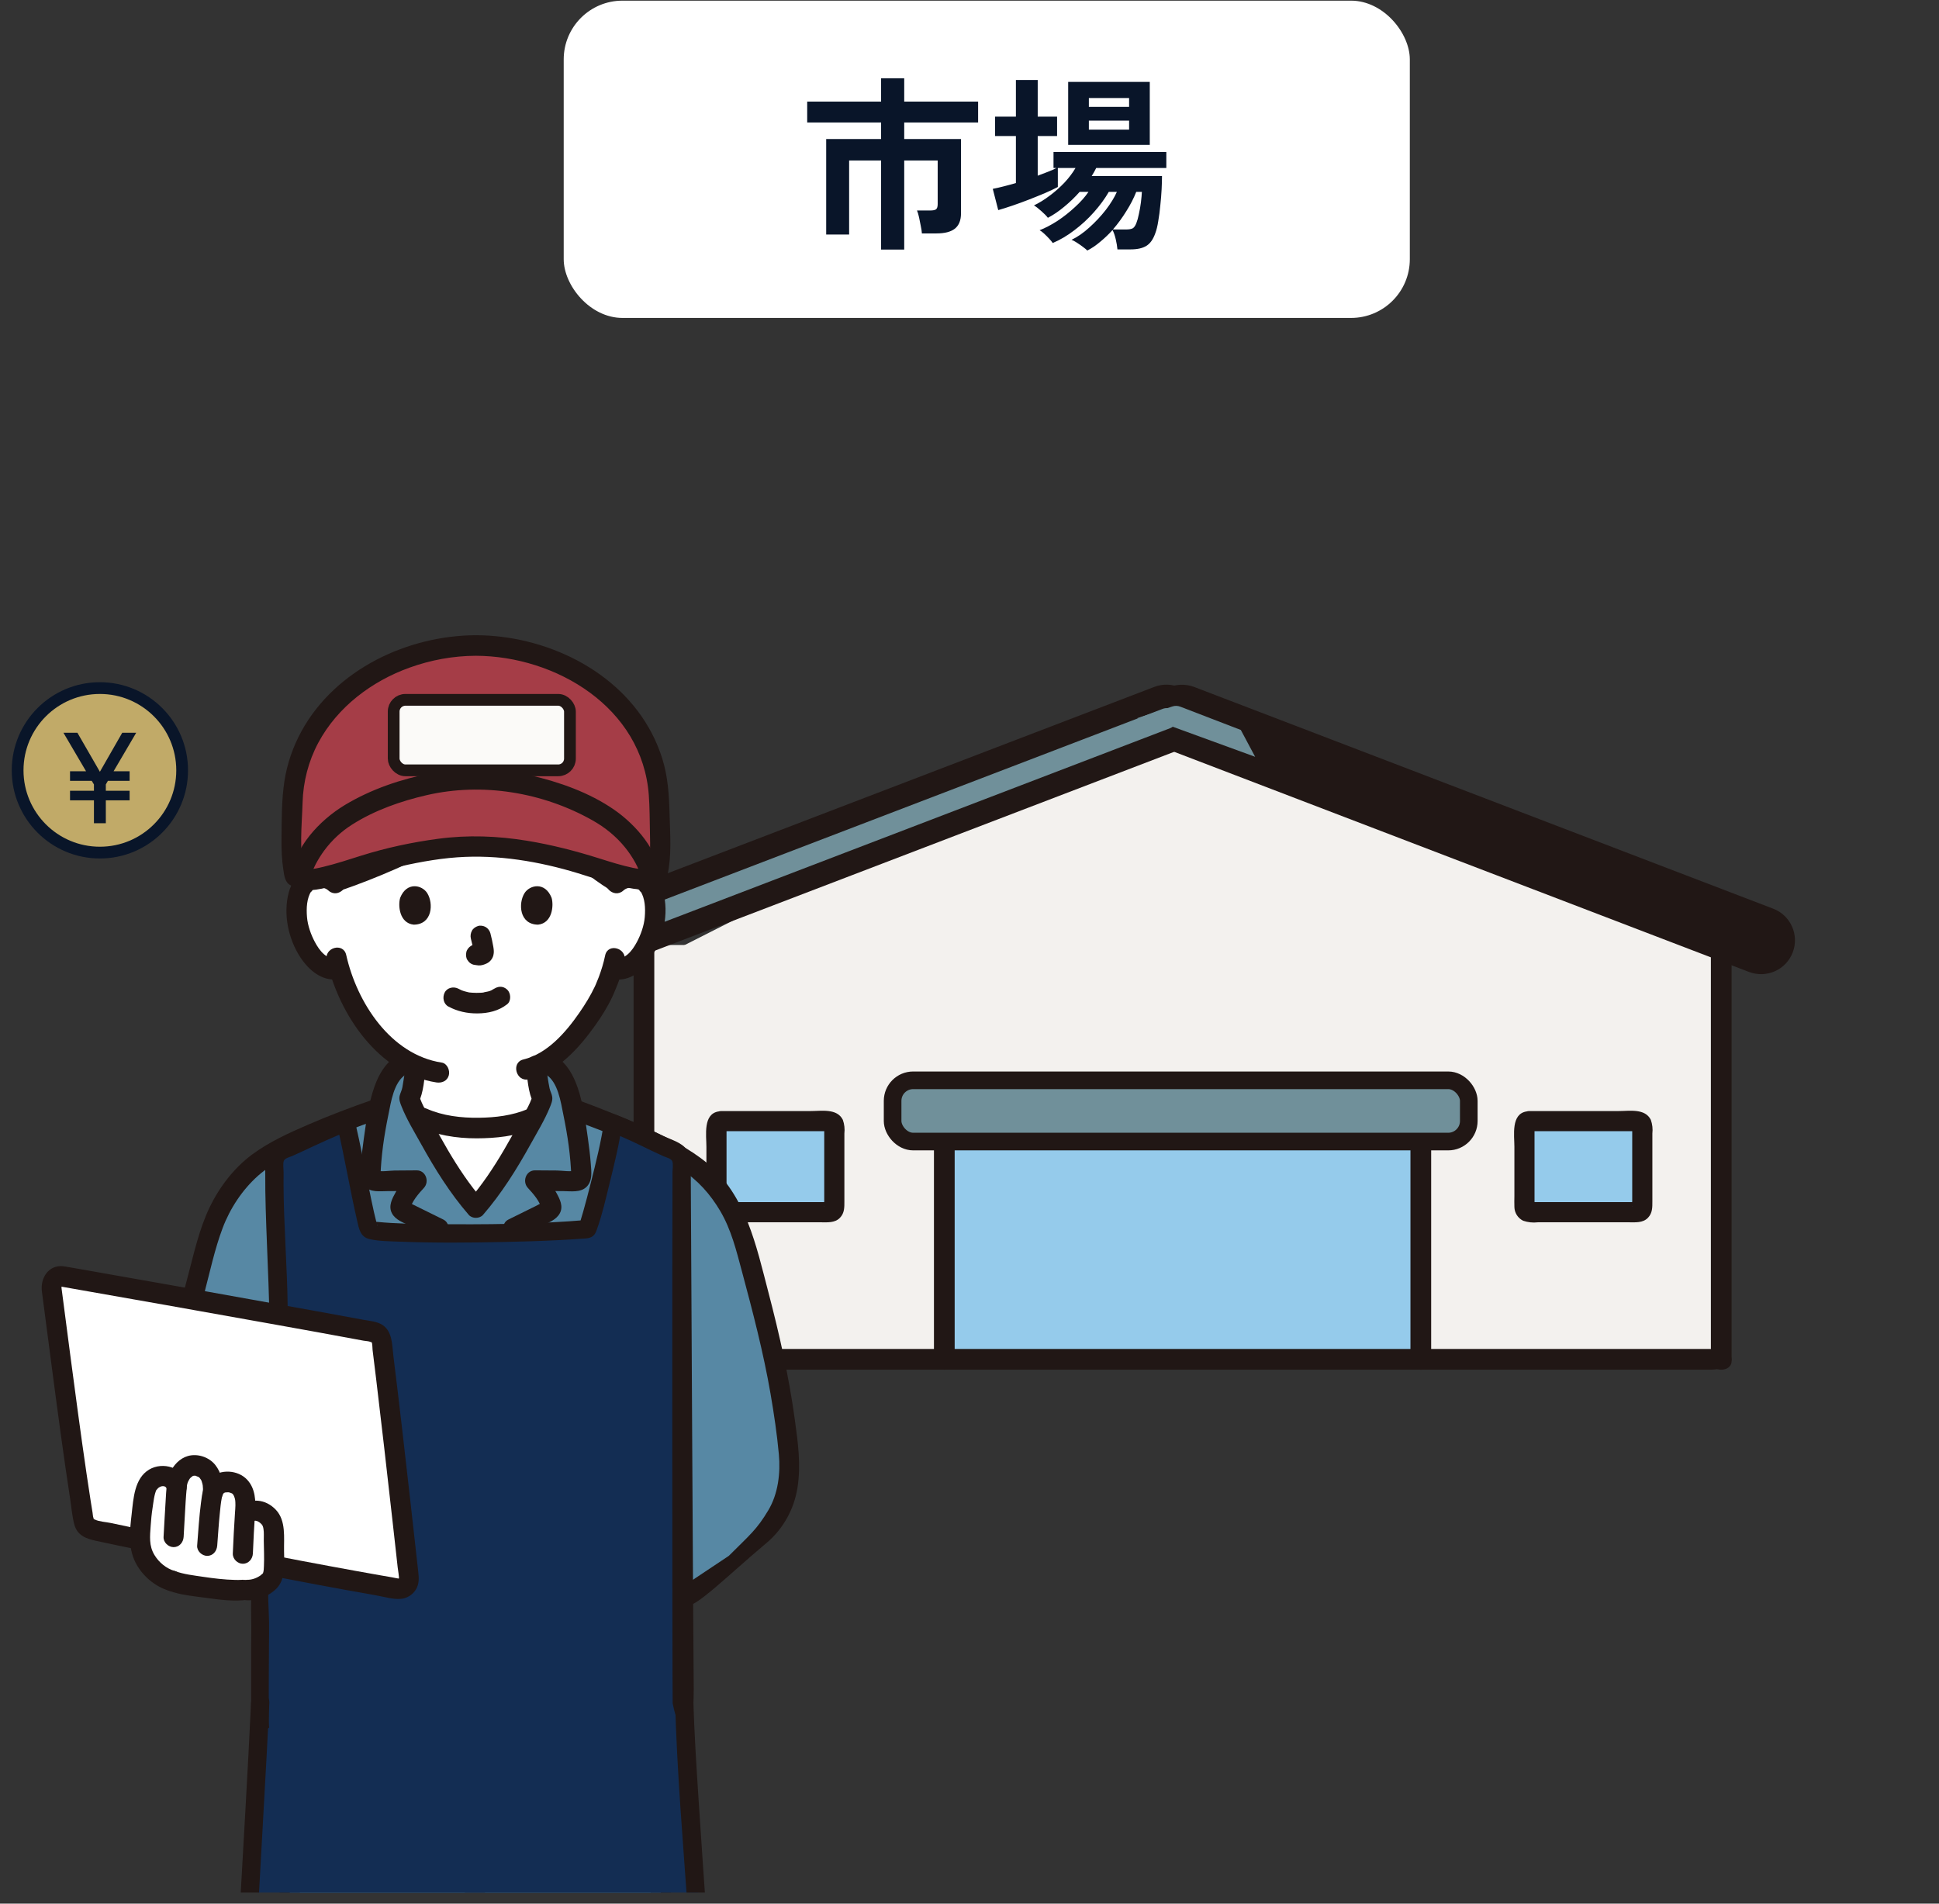
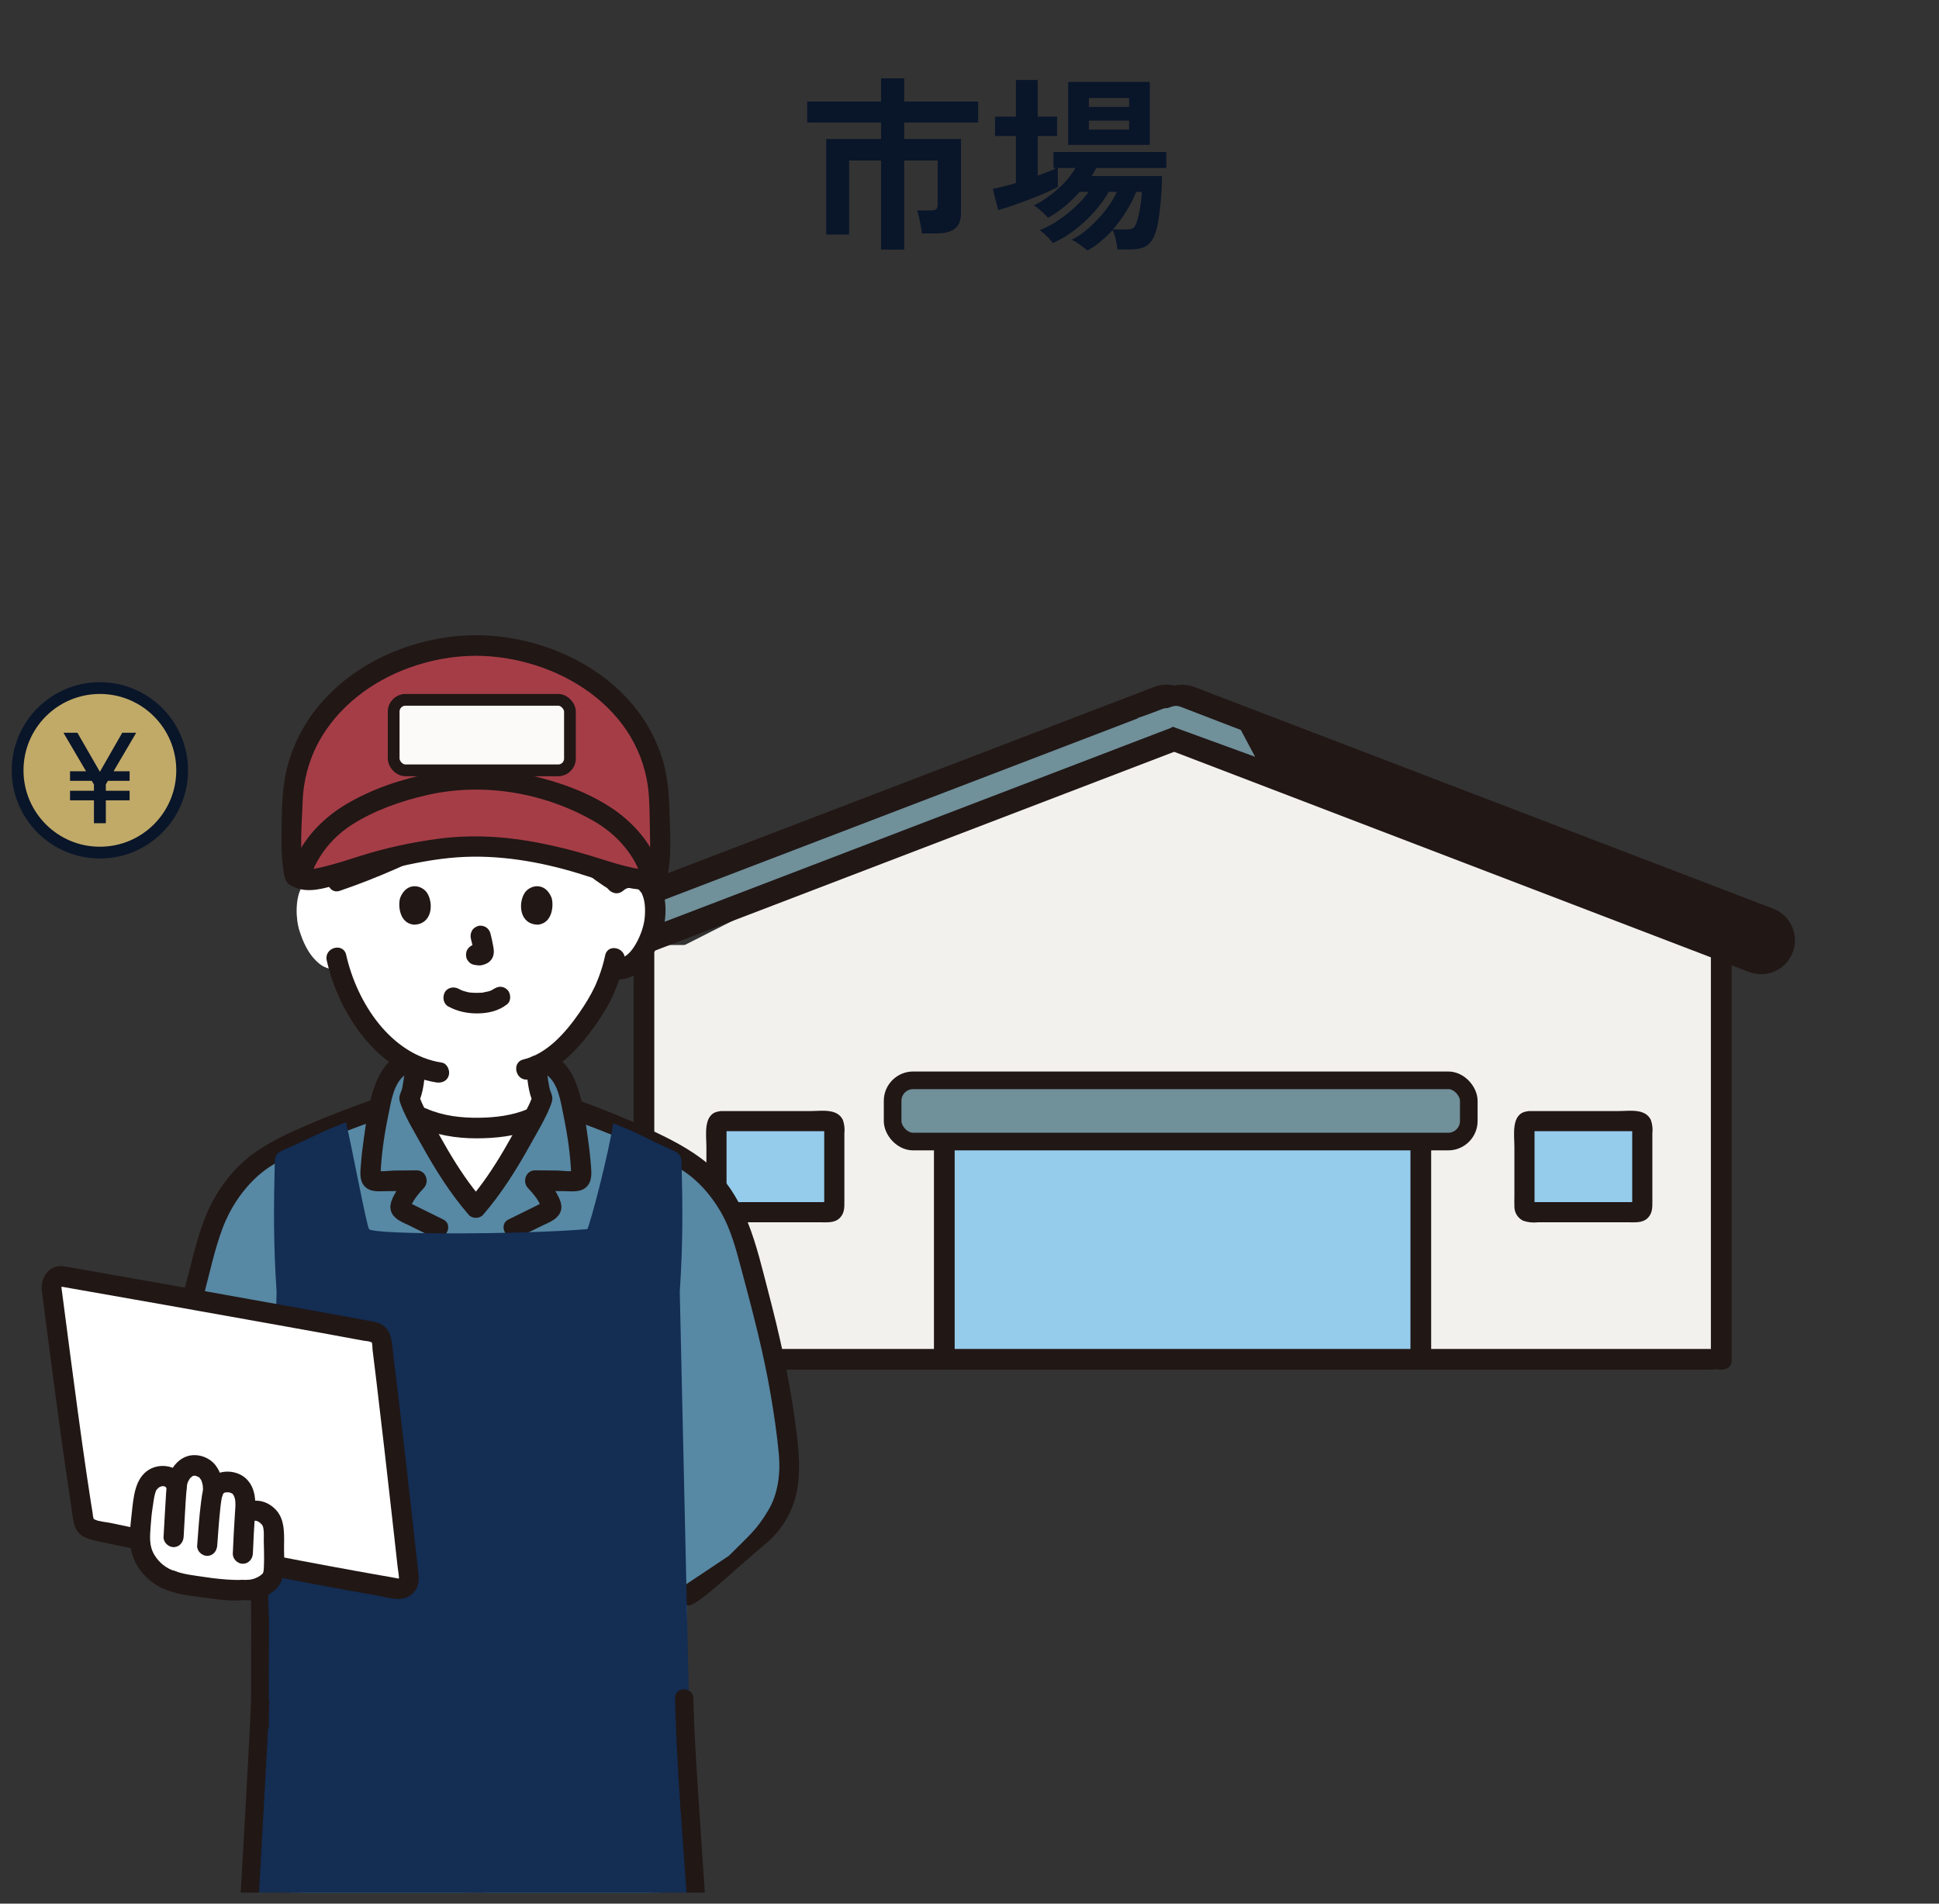
<svg xmlns="http://www.w3.org/2000/svg" width="165" height="162" viewBox="0 0 165 162" fill="none">
  <rect x="0" y="0" width="165" height="162" fill="#333333" stroke="none" />
  <g clip-path="url(#clip0_1026_11322)">
    <path d="M146.468 80.42V115.679H54.795V80.42H146.468Z" fill="#F3F1EE" />
    <path d="M99.998 59.265L146.469 81.301L55.678 81.734L99.998 59.265Z" fill="#F3F1EE" />
    <rect x="80.422" y="97.14" width="40.846" height="17.824" fill="#95CBEB" />
    <path d="M53.914 81.148V115.832C53.914 116.802 55.677 116.804 55.677 115.832V81.148C55.677 80.178 53.914 80.176 53.914 81.148Z" fill="#211715" />
    <path d="M145.467 114.797H55.797C53.288 114.797 53.284 116.56 55.797 116.56H145.467C147.975 116.56 147.979 114.797 145.467 114.797Z" fill="#211715" />
    <path d="M79.475 92.376V116.063C79.475 116.725 81.238 116.726 81.238 116.063V92.376C81.238 91.714 79.475 91.713 79.475 92.376Z" fill="#211715" />
    <path d="M120.934 91.879H80.329C79.193 91.879 79.191 93.642 80.329 93.642H120.934C122.07 93.642 122.072 91.879 120.934 91.879Z" fill="#211715" />
    <path d="M120.023 92.376V116.063C120.023 116.725 121.786 116.726 121.786 116.063V92.376C121.786 91.714 120.023 91.713 120.023 92.376Z" fill="#211715" />
    <path d="M145.588 81.148V115.832C145.588 116.802 147.351 116.804 147.351 115.832V81.148C147.351 80.178 145.588 80.176 145.588 81.148Z" fill="#211715" />
    <path d="M130.159 95.405H139.311C139.369 95.405 139.426 95.416 139.479 95.438C139.533 95.46 139.581 95.493 139.622 95.534C139.663 95.574 139.696 95.623 139.718 95.676C139.74 95.73 139.751 95.787 139.751 95.845V102.721C139.751 102.778 139.74 102.835 139.718 102.889C139.696 102.942 139.664 102.99 139.623 103.031C139.583 103.071 139.534 103.104 139.481 103.126C139.428 103.148 139.371 103.159 139.314 103.159H130.158C130.101 103.159 130.044 103.147 129.991 103.125C129.938 103.103 129.89 103.071 129.849 103.03C129.809 102.989 129.777 102.941 129.755 102.888C129.733 102.835 129.722 102.778 129.723 102.72V95.845C129.722 95.729 129.768 95.617 129.85 95.535C129.932 95.452 130.043 95.406 130.159 95.405Z" fill="#95CBEB" />
    <path d="M130.162 96.262H138.968C139.066 96.278 139.165 96.278 139.263 96.262C139.421 96.181 138.889 95.891 138.895 95.883C138.86 95.935 138.895 96.131 138.895 96.19V102.164C138.885 102.31 138.885 102.457 138.895 102.603C138.9 102.634 138.886 102.674 138.895 102.704C138.818 102.466 139.465 102.302 138.983 102.302H130.683C130.553 102.287 130.421 102.287 130.291 102.302C130.04 102.37 130.538 102.833 130.581 102.703C130.593 102.609 130.593 102.514 130.581 102.419V96.064C130.581 95.589 130.617 96.202 130.39 96.233C130.609 96.172 130.794 96.026 130.907 95.829C131.019 95.632 131.049 95.398 130.99 95.179C130.925 94.963 130.779 94.78 130.583 94.668C130.387 94.557 130.155 94.525 129.936 94.579C128.557 94.764 128.868 96.624 128.868 97.597V101.774C128.868 102.086 128.851 102.403 128.868 102.716C128.873 102.96 128.945 103.198 129.076 103.404C129.208 103.61 129.393 103.776 129.612 103.884C130.014 104.022 130.443 104.068 130.866 104.017H138.57C139.142 104.017 139.794 104.089 140.23 103.637C140.625 103.228 140.609 102.737 140.609 102.223V96.461C140.654 96.068 140.609 95.669 140.477 95.296C139.989 94.308 138.663 94.55 137.75 94.55H130.162C129.059 94.548 129.057 96.262 130.162 96.262Z" fill="#211715" />
    <path d="M61.404 95.405H70.555C70.613 95.405 70.67 95.416 70.724 95.438C70.777 95.46 70.826 95.493 70.867 95.534C70.907 95.574 70.94 95.623 70.962 95.676C70.984 95.73 70.995 95.787 70.995 95.845V102.721C70.995 102.778 70.984 102.835 70.962 102.889C70.94 102.942 70.908 102.99 70.867 103.031C70.827 103.071 70.778 103.104 70.725 103.126C70.672 103.148 70.615 103.159 70.558 103.159H61.403C61.345 103.159 61.288 103.147 61.235 103.125C61.182 103.103 61.134 103.071 61.094 103.03C61.053 102.989 61.021 102.941 60.999 102.888C60.978 102.835 60.967 102.778 60.967 102.72V95.845C60.967 95.729 61.012 95.617 61.094 95.535C61.176 95.452 61.287 95.406 61.404 95.405Z" fill="#95CBEB" />
    <path d="M61.406 96.262H70.212C70.31 96.278 70.409 96.278 70.507 96.262C70.665 96.181 70.133 95.891 70.139 95.883C70.104 95.935 70.139 96.131 70.139 96.19V102.164C70.129 102.31 70.129 102.457 70.139 102.603C70.144 102.634 70.13 102.674 70.139 102.704C70.062 102.466 70.709 102.302 70.227 102.302H61.927C61.797 102.287 61.665 102.287 61.535 102.302C61.284 102.37 61.782 102.833 61.825 102.703C61.837 102.609 61.837 102.514 61.825 102.419V96.064C61.825 95.589 61.861 96.202 61.634 96.233C61.853 96.172 62.039 96.026 62.151 95.829C62.263 95.632 62.293 95.398 62.234 95.179C62.169 94.963 62.023 94.78 61.827 94.668C61.631 94.557 61.399 94.525 61.18 94.579C59.801 94.764 60.112 96.624 60.112 97.597V101.774C60.112 102.086 60.095 102.403 60.112 102.716C60.117 102.96 60.189 103.198 60.321 103.404C60.452 103.61 60.637 103.776 60.856 103.884C61.259 104.022 61.687 104.068 62.11 104.017H69.814C70.386 104.017 71.038 104.089 71.474 103.637C71.87 103.228 71.853 102.737 71.853 102.223V96.461C71.898 96.068 71.853 95.669 71.721 95.296C71.233 94.308 69.907 94.55 68.994 94.55H61.406C60.303 94.548 60.301 96.262 61.406 96.262Z" fill="#211715" />
    <rect x="75.957" y="91.934" width="49.03" height="5.213" rx="1.75" fill="#70909A" stroke="#211715" stroke-width="1.5" />
    <mask id="path-15-outside-1_1026_11322" maskUnits="userSpaceOnUse" x="96.34" y="57.259" width="57.243" height="26.704" fill="black">
      <rect fill="white" x="96.34" y="57.259" width="57.243" height="26.704" />
      <path d="M150.685 80.336C150.859 79.881 150.631 79.372 150.177 79.197L99.065 59.623C98.549 59.425 97.971 59.683 97.773 60.199L97.5 60.911L149.546 80.844C150.001 81.018 150.511 80.79 150.685 80.336V80.336Z" />
    </mask>
    <path d="M150.685 80.336C150.859 79.881 150.631 79.372 150.177 79.197L99.065 59.623C98.549 59.425 97.971 59.683 97.773 60.199L97.5 60.911L149.546 80.844C150.001 81.018 150.511 80.79 150.685 80.336V80.336Z" fill="#70909A" />
    <path d="M152.552 81.051C153.122 79.565 152.378 77.899 150.892 77.33L101.648 58.47C100.1 57.877 98.366 58.651 97.773 60.199L97.5 60.911C97.5 60.911 97.918 61.071 98.434 61.269L150.369 81.159L149.546 80.844C149.765 80.927 150.007 80.921 150.221 80.826C150.434 80.73 150.601 80.554 150.685 80.336L152.552 81.051ZM96.785 62.779L148.831 82.712C150.317 83.281 151.983 82.537 152.552 81.051L150.685 80.336C150.768 80.118 150.762 79.875 150.667 79.662C150.571 79.448 150.395 79.281 150.177 79.197L150.177 79.197L151 79.513L99.065 59.623C98.817 59.528 98.542 59.535 98.299 59.643C98.057 59.751 97.868 59.951 97.773 60.199L96.785 62.779ZM148.831 82.712C150.317 83.281 151.983 82.537 152.552 81.051L152.552 81.051C153.122 79.565 152.378 77.899 150.892 77.33L148.502 80.444L149.132 78.797L148.831 82.712ZM98.131 59.265L97.5 60.911L98.131 59.265Z" fill="#211715" mask="url(#path-15-outside-1_1026_11322)" />
    <path d="M98.584 59.389L47.465 78.966C46.495 79.338 46.01 80.426 46.381 81.396C46.753 82.367 47.841 82.852 48.811 82.48L99.93 62.903C100.9 62.531 101.385 61.443 101.014 60.473C100.642 59.503 99.554 59.017 98.584 59.389Z" fill="#70909A" stroke="#211715" stroke-width="2" />
    <path d="M99.759 60.121C99.979 60.047 100.217 60.053 100.434 60.136L105.588 62.119L106.806 64.403L99.75 61.829L96.758 61.121L99.759 60.121Z" fill="#70909A" />
    <path d="M38.011 99.369C37.109 97.932 36.298 96.425 35.496 94.921C36.624 95.501 38.238 95.998 40.488 95.998C42.825 95.998 44.356 95.606 45.396 95.107C43.959 97.799 42.48 100.494 40.496 102.766C39.574 101.711 38.761 100.564 38.011 99.369Z" fill="white" />
    <path d="M36.634 72.349C35.706 72.494 34.798 72.673 33.973 72.855C32.049 73.727 30.143 74.482 28.425 75.052C28.283 74.939 28.127 74.854 27.966 74.792C27.713 74.694 27.449 74.656 27.207 74.665C26.239 74.699 25.828 75.232 25.651 75.545C25.122 76.478 25.145 78.198 25.5 79.262C25.751 80.016 26.163 81.169 27.155 81.995C27.595 82.362 28.258 82.593 28.872 82.433C29.321 83.987 30.135 85.863 31.565 87.605C32.737 89.034 33.972 90.075 35.36 90.693C35.32 91.175 35.254 91.635 35.169 92.134C35.082 92.624 35.062 93.085 34.841 93.47C34.949 93.882 35.152 94.27 35.353 94.647C35.401 94.738 35.45 94.829 35.498 94.92C36.624 95.501 38.237 95.997 40.488 95.997C42.824 95.997 44.354 95.605 45.394 95.107C45.475 94.954 45.556 94.801 45.638 94.647C45.838 94.27 46.042 93.882 46.15 93.47C45.929 93.085 45.908 92.624 45.821 92.134C45.738 91.643 45.673 91.19 45.633 90.717C48.67 89.4 51.126 85.118 51.551 83.943C51.689 83.651 51.914 83.049 52.097 82.435C52.194 82.452 52.249 82.461 52.249 82.461C52.825 82.56 53.426 82.336 53.836 81.995C54.828 81.168 55.24 80.015 55.491 79.262C55.846 78.198 55.868 76.478 55.34 75.545C55.163 75.232 54.751 74.7 53.784 74.665C53.375 74.65 52.902 74.769 52.531 75.085C51.952 74.741 51.357 74.346 50.773 73.898C49.841 73.602 48.948 73.313 48.276 73.149C46.164 72.632 43.028 71.983 40.495 72.037C39.286 72.012 37.94 72.146 36.633 72.349H36.634Z" fill="white" />
    <path d="M54.955 139.927C57.021 145.967 56.708 152.544 56.35 158.929C55.287 177.915 54.474 201.384 53.065 220.394C53.052 220.576 52.931 220.73 52.76 220.782C48.891 221.959 44.221 221.982 40.462 220.828C36.703 221.982 32.037 221.959 28.17 220.782C27.997 220.73 27.877 220.573 27.865 220.391C26.538 200.516 25.249 178.758 24.577 158.929C24.361 152.537 23.907 145.967 25.972 139.927L28.609 136.438H53.446L54.955 139.927Z" fill="#3D8DCC" />
    <path d="M25.144 139.694C23.146 145.617 23.467 151.961 23.689 158.12C23.912 164.273 24.151 170.424 24.444 176.573C25.04 189.113 25.783 201.646 26.596 214.173C26.709 215.914 26.823 217.655 26.939 219.395C26.992 220.193 26.917 221.123 27.736 221.538C28.383 221.865 29.204 221.976 29.908 222.113C33.131 222.741 36.488 222.707 39.687 221.947C40.764 221.691 40.308 220.003 39.23 220.26C36.587 220.888 33.786 220.982 31.104 220.556C30.43 220.449 29.761 220.311 29.101 220.138C29.066 220.128 28.572 219.994 28.572 219.991C28.589 219.934 28.635 220.531 28.698 219.993C28.745 219.588 28.639 219.105 28.612 218.697C28.514 217.223 28.417 215.748 28.322 214.274C27.928 208.214 27.552 202.152 27.2 196.089C26.5 184.04 25.891 171.984 25.471 159.921C25.242 153.338 24.662 146.503 26.802 140.159C27.162 139.092 25.501 138.634 25.144 139.694Z" fill="#211715" />
    <path d="M39.553 155.948C39.553 159.551 39.56 163.155 39.566 166.758C39.576 171.814 39.587 176.87 39.599 181.926C39.612 187.352 39.625 192.777 39.639 198.203C39.65 202.837 39.662 207.471 39.673 212.105C39.679 214.86 39.687 217.616 39.689 220.372C39.689 220.525 39.689 220.679 39.689 220.832C39.689 221.958 41.408 221.959 41.408 220.832C41.408 218.389 41.4 215.946 41.394 213.503C41.384 209.042 41.373 204.581 41.362 200.12C41.348 194.729 41.335 189.339 41.322 183.948C41.31 178.788 41.298 173.628 41.288 168.468C41.281 164.622 41.273 160.776 41.271 156.93C41.271 156.602 41.271 156.276 41.271 155.949C41.271 154.823 39.553 154.821 39.553 155.948Z" fill="#211715" />
    <path d="M54.128 140.16C56.144 146.132 55.849 152.518 55.503 158.727C55.182 164.495 54.899 170.266 54.625 176.037C54.055 188.036 53.525 200.037 52.775 212.026C52.675 213.622 52.571 215.218 52.462 216.813C52.408 217.592 52.353 218.372 52.298 219.151C52.291 219.244 52.237 220.216 52.22 220.217L52.359 219.99C52.242 220.024 52.125 220.058 52.007 220.089C51.77 220.154 51.532 220.214 51.293 220.27C48.163 220.997 44.825 221.003 41.699 220.26C40.623 220.004 40.163 221.69 41.242 221.947C44.205 222.651 47.282 222.72 50.284 222.243C51.018 222.126 51.746 221.972 52.464 221.777C53.239 221.565 53.83 221.286 53.925 220.394C54.077 218.966 54.133 217.519 54.23 216.086C54.641 210.001 54.98 203.91 55.292 197.818C55.922 185.568 56.43 173.311 57.093 161.063C57.479 153.944 58.104 146.564 55.785 139.694C55.427 138.636 53.767 139.091 54.128 140.159V140.16Z" fill="#211715" />
-     <path d="M22.686 147.311C22.756 143.935 22.918 137.668 22.976 131.966C22.976 131.966 22.977 131.892 22.979 131.756C22.308 131.994 21.558 132.151 20.727 132.182C18.947 132.182 17.045 131.34 16.182 130.519C15.143 129.531 14.663 128.857 14.191 127.396C13.826 126.263 13.766 124.574 13.86 123.696C14.534 117.541 15.427 113.965 17.384 106.723C17.976 104.292 18.774 102.003 21.113 99.658C23.039 97.735 28.419 95.639 32.29 94.309C32.307 94.227 32.325 94.144 32.343 94.062C32.65 92.282 33.376 91.108 34.098 90.686L34.568 90.279C34.824 90.436 35.089 90.573 35.359 90.693C35.319 91.175 35.253 91.635 35.168 92.134C35.081 92.624 35.06 93.085 34.84 93.47C34.947 93.882 35.151 94.27 35.352 94.647C36.865 97.492 38.397 100.365 40.494 102.765C42.592 100.364 44.124 97.491 45.637 94.647C45.837 94.27 46.041 93.882 46.149 93.47C45.928 93.085 45.907 92.624 45.82 92.134C45.737 91.642 45.671 91.189 45.632 90.716C45.914 90.594 46.191 90.446 46.461 90.273L46.891 90.686C47.613 91.108 48.339 92.282 48.646 94.062C48.668 94.161 48.69 94.261 48.711 94.361C52.567 95.771 58.231 98.107 60.129 100.119C62.253 102.371 63.054 104.44 63.629 106.725C65.615 114.071 66.45 117.498 67.129 123.696C67.223 124.574 67.163 126.262 66.797 127.395C66.326 128.856 65.846 129.531 64.807 130.518C63.944 131.339 63.218 132.399 61.425 133.595C60.591 133.564 59.108 135.629 58.435 135.389C58.503 142.963 58.335 147.55 58.335 149.427C58.302 149.649 58.123 149.826 57.894 149.846C56.528 149.953 24.46 149.953 23.094 149.846C22.864 149.826 22.686 149.649 22.653 149.427C22.653 149.017 22.665 148.284 22.685 147.31L22.686 147.311Z" fill="#5788A4" />
+     <path d="M22.686 147.311C22.756 143.935 22.918 137.668 22.976 131.966C22.976 131.966 22.977 131.892 22.979 131.756C22.308 131.994 21.558 132.151 20.727 132.182C18.947 132.182 17.045 131.34 16.182 130.519C13.826 126.263 13.766 124.574 13.86 123.696C14.534 117.541 15.427 113.965 17.384 106.723C17.976 104.292 18.774 102.003 21.113 99.658C23.039 97.735 28.419 95.639 32.29 94.309C32.307 94.227 32.325 94.144 32.343 94.062C32.65 92.282 33.376 91.108 34.098 90.686L34.568 90.279C34.824 90.436 35.089 90.573 35.359 90.693C35.319 91.175 35.253 91.635 35.168 92.134C35.081 92.624 35.06 93.085 34.84 93.47C34.947 93.882 35.151 94.27 35.352 94.647C36.865 97.492 38.397 100.365 40.494 102.765C42.592 100.364 44.124 97.491 45.637 94.647C45.837 94.27 46.041 93.882 46.149 93.47C45.928 93.085 45.907 92.624 45.82 92.134C45.737 91.642 45.671 91.189 45.632 90.716C45.914 90.594 46.191 90.446 46.461 90.273L46.891 90.686C47.613 91.108 48.339 92.282 48.646 94.062C48.668 94.161 48.69 94.261 48.711 94.361C52.567 95.771 58.231 98.107 60.129 100.119C62.253 102.371 63.054 104.44 63.629 106.725C65.615 114.071 66.45 117.498 67.129 123.696C67.223 124.574 67.163 126.262 66.797 127.395C66.326 128.856 65.846 129.531 64.807 130.518C63.944 131.339 63.218 132.399 61.425 133.595C60.591 133.564 59.108 135.629 58.435 135.389C58.503 142.963 58.335 147.55 58.335 149.427C58.302 149.649 58.123 149.826 57.894 149.846C56.528 149.953 24.46 149.953 23.094 149.846C22.864 149.826 22.686 149.649 22.653 149.427C22.653 149.017 22.665 148.284 22.685 147.31L22.686 147.311Z" fill="#5788A4" />
    <path d="M51.495 81.311C51.366 81.939 51.175 82.556 50.951 83.156C50.868 83.377 50.812 83.491 50.708 83.752C50.622 83.972 50.771 83.624 50.696 83.781C50.67 83.837 50.646 83.894 50.62 83.95C50.249 84.738 49.786 85.487 49.291 86.199C48.139 87.861 46.563 89.676 44.538 90.16C43.462 90.418 43.918 92.105 44.995 91.847C47.401 91.272 49.252 89.228 50.646 87.267C51.185 86.508 51.688 85.707 52.089 84.862C52.176 84.68 52.254 84.493 52.331 84.306C52.422 84.082 52.26 84.462 52.361 84.234C52.427 84.086 52.486 83.936 52.545 83.785C52.799 83.135 53.011 82.462 53.152 81.776C53.377 80.677 51.721 80.207 51.495 81.311Z" fill="#211715" />
    <path d="M27.804 81.732C28.836 86.34 32.244 91.364 37.136 92.115C37.594 92.185 38.06 91.997 38.193 91.504C38.305 91.09 38.054 90.498 37.593 90.427C33.256 89.762 30.374 85.34 29.461 81.267C29.216 80.17 27.558 80.634 27.804 81.732Z" fill="#211715" />
    <path d="M38.151 85.654C38.921 86.068 39.749 86.247 40.621 86.241C41.539 86.235 42.432 86.036 43.163 85.456C43.519 85.174 43.476 84.512 43.163 84.219C42.785 83.866 42.328 83.918 41.948 84.219C42.245 83.984 41.941 84.212 41.847 84.261C41.775 84.3 41.582 84.362 41.854 84.267C41.787 84.29 41.722 84.319 41.654 84.341C41.473 84.4 41.273 84.41 41.095 84.471C41.186 84.439 41.237 84.453 41.108 84.466C41.053 84.472 40.998 84.477 40.943 84.481C40.811 84.489 40.678 84.493 40.546 84.492C40.427 84.491 40.308 84.487 40.19 84.479C40.135 84.475 40.081 84.471 40.027 84.465C39.996 84.462 39.965 84.459 39.934 84.455C39.867 84.446 39.894 84.45 40.015 84.466C40.009 84.489 39.54 84.362 39.493 84.347C39.419 84.325 39.348 84.299 39.276 84.273C39.084 84.206 39.459 84.362 39.285 84.278C39.195 84.236 39.107 84.191 39.02 84.144C38.622 83.93 38.067 84.028 37.844 84.458C37.634 84.862 37.728 85.427 38.152 85.654L38.151 85.654Z" fill="#211715" />
    <path d="M40.07 79.882C40.172 80.279 40.27 80.681 40.329 81.087L40.298 80.854C40.305 80.91 40.308 80.965 40.303 81.02L40.333 80.788C40.329 80.814 40.324 80.838 40.315 80.863L40.402 80.653C40.394 80.671 40.386 80.686 40.376 80.702L40.51 80.525C40.498 80.539 40.487 80.551 40.472 80.563L40.646 80.427C40.616 80.446 40.584 80.462 40.552 80.477L40.758 80.388C40.706 80.41 40.655 80.427 40.599 80.435L40.828 80.404C40.778 80.41 40.73 80.41 40.68 80.404L40.908 80.435C40.852 80.427 40.797 80.413 40.742 80.406C40.627 80.37 40.513 80.364 40.399 80.39C40.284 80.395 40.178 80.43 40.079 80.494C39.901 80.6 39.731 80.808 39.684 81.017C39.634 81.24 39.645 81.492 39.771 81.691L39.906 81.868C40.013 81.976 40.139 82.051 40.285 82.093C40.434 82.113 40.58 82.151 40.732 82.158C40.978 82.169 41.202 82.09 41.42 81.988C41.695 81.858 41.912 81.592 41.985 81.291C42.047 81.034 42.022 80.828 41.979 80.57C41.915 80.182 41.827 79.797 41.729 79.416C41.674 79.205 41.518 79.003 41.334 78.894C41.149 78.784 40.878 78.737 40.672 78.805C40.464 78.874 40.263 79.005 40.158 79.207C40.049 79.417 40.011 79.647 40.071 79.881L40.07 79.882Z" fill="#211715" />
-     <path d="M29.164 74.549C28.294 73.759 27.071 73.575 26.009 74.071C25.25 74.424 24.783 75.155 24.57 75.955C24.081 77.783 24.537 79.92 25.567 81.48C26.273 82.549 27.389 83.514 28.742 83.336C29.202 83.275 29.601 82.977 29.601 82.461C29.601 82.035 29.205 81.525 28.742 81.586C27.806 81.71 27.197 80.921 26.792 80.159C26.466 79.548 26.187 78.78 26.125 78.052C26.059 77.263 26.107 76.457 26.48 75.848C26.34 76.077 26.7 75.657 26.567 75.756C26.738 75.628 26.781 75.613 26.961 75.572C27.312 75.493 27.669 75.532 27.949 75.786C28.772 76.534 29.992 75.3 29.164 74.549Z" fill="#211715" />
    <path d="M53.043 75.787C53.307 75.547 53.646 75.499 53.976 75.561C54.19 75.602 54.242 75.621 54.425 75.757C54.295 75.66 54.648 76.072 54.512 75.849C54.886 76.459 54.933 77.262 54.866 78.053C54.805 78.779 54.524 79.551 54.2 80.16C53.794 80.922 53.186 81.71 52.25 81.587C51.789 81.526 51.391 82.033 51.391 82.462C51.391 82.985 51.788 83.275 52.25 83.337C54.449 83.627 55.8 81.212 56.35 79.403C56.844 77.777 56.818 75.262 55.258 74.223C54.194 73.515 52.75 73.712 51.828 74.55C51.001 75.301 52.219 76.535 53.043 75.787Z" fill="#211715" />
    <path d="M34.054 76.401C33.856 77.055 33.985 78.559 35.202 78.688C36.811 78.678 36.897 76.859 36.355 76.003C35.912 75.303 34.608 75.012 34.054 76.401Z" fill="#211715" />
    <path d="M46.937 76.401C47.134 77.055 47.005 78.559 45.789 78.688C44.18 78.677 44.094 76.859 44.636 76.003C45.079 75.303 46.383 75.012 46.937 76.401Z" fill="#211715" />
    <path d="M44.663 66.573C45.438 68.372 46.263 70.222 47.445 71.788C48.653 73.389 50.202 74.677 51.894 75.718C52.843 76.302 53.707 74.79 52.761 74.207C51.246 73.275 49.812 72.12 48.749 70.664C47.655 69.165 46.88 67.392 46.147 65.69C45.961 65.257 45.339 65.157 44.972 65.376C44.533 65.637 44.476 66.138 44.663 66.573Z" fill="#211715" />
    <path d="M44.798 65.292C42.609 67.305 39.975 68.835 37.373 70.219C34.506 71.742 31.531 73.073 28.464 74.119C27.421 74.474 27.868 76.165 28.921 75.806C32.126 74.713 35.245 73.321 38.24 71.729C40.976 70.275 43.713 68.645 46.012 66.53C46.835 65.773 45.616 64.539 44.797 65.293L44.798 65.292Z" fill="#211715" />
    <path d="M34.501 90.698C34.444 91.309 34.352 91.921 34.242 92.524C34.195 92.78 34.078 92.993 34.012 93.238C33.929 93.548 34.049 93.853 34.161 94.136C34.605 95.264 35.266 96.332 35.852 97.39C37.023 99.505 38.307 101.558 39.888 103.384C40.181 103.723 40.81 103.723 41.103 103.384C42.684 101.558 43.968 99.505 45.139 97.39C45.711 96.357 46.35 95.317 46.795 94.221C46.908 93.942 47.03 93.661 46.994 93.354C46.965 93.104 46.816 92.863 46.764 92.609C46.636 91.983 46.549 91.335 46.49 90.698C46.447 90.228 46.126 89.823 45.631 89.823C45.2 89.823 44.727 90.225 44.771 90.698C44.868 91.746 44.932 92.961 45.408 93.912L45.321 93.238C45.078 94.059 44.569 94.823 44.165 95.572C43.752 96.338 43.331 97.101 42.89 97.852C42.002 99.364 41.033 100.824 39.888 102.147H41.103C39.957 100.824 38.989 99.364 38.1 97.852C37.66 97.101 37.239 96.338 36.825 95.572C36.42 94.823 35.912 94.06 35.669 93.238L35.583 93.912C36.057 92.962 36.122 91.746 36.219 90.698C36.262 90.227 35.793 89.823 35.36 89.823C34.859 89.823 34.544 90.226 34.501 90.698Z" fill="#211715" />
    <path d="M35.447 95.862C37.071 96.582 38.808 96.879 40.577 96.872C42.191 96.866 43.874 96.698 45.377 96.063C45.805 95.882 46.111 95.483 45.977 94.987C45.865 94.575 45.351 94.193 44.92 94.376C43.599 94.933 42.174 95.103 40.755 95.121C39.255 95.141 37.681 94.957 36.315 94.351C35.89 94.162 35.392 94.223 35.139 94.665C34.926 95.035 35.02 95.672 35.447 95.861L35.447 95.862Z" fill="#211715" />
    <path d="M33.665 89.931C32.751 90.501 32.213 91.492 31.859 92.491C31.371 93.867 31.169 95.415 30.964 96.859C30.861 97.585 30.773 98.313 30.717 99.044C30.668 99.675 30.553 100.441 31.023 100.948C31.523 101.49 32.298 101.37 32.958 101.365C33.793 101.359 34.628 101.354 35.463 101.347L34.856 99.854C34.411 100.336 34.007 100.865 33.683 101.439C33.375 101.986 33.025 102.627 33.352 103.25C33.647 103.813 34.31 104.035 34.839 104.296C35.504 104.625 36.17 104.953 36.835 105.282C37.827 105.771 38.699 104.263 37.703 103.771C37.194 103.52 36.684 103.268 36.175 103.017C35.925 102.894 35.675 102.77 35.425 102.647C35.3 102.585 35.175 102.525 35.05 102.462C34.996 102.437 34.943 102.41 34.891 102.381C34.798 102.319 34.8 102.34 34.898 102.445V102.91C35.021 102.253 35.634 101.565 36.071 101.092C36.571 100.549 36.226 99.593 35.463 99.598C34.837 99.603 34.211 99.607 33.584 99.612C33.109 99.615 32.386 99.762 31.956 99.579L32.335 99.804C32.386 99.979 32.404 99.975 32.389 99.79C32.394 99.666 32.401 99.543 32.409 99.42C32.42 99.231 32.434 99.043 32.45 98.854C32.488 98.41 32.535 97.966 32.593 97.524C32.709 96.645 32.865 95.77 33.043 94.901C33.275 93.772 33.501 92.086 34.532 91.443C35.474 90.856 34.612 89.342 33.665 89.932V89.931Z" fill="#211715" />
    <path d="M46.458 91.442C47.489 92.084 47.715 93.769 47.947 94.9C48.124 95.768 48.28 96.643 48.397 97.523C48.455 97.964 48.502 98.409 48.54 98.853C48.556 99.041 48.57 99.23 48.581 99.419C48.589 99.542 48.596 99.665 48.602 99.788C48.587 99.973 48.604 99.978 48.655 99.803L49.034 99.578C48.609 99.759 47.872 99.614 47.406 99.61C46.779 99.606 46.153 99.602 45.527 99.597C44.763 99.591 44.418 100.547 44.919 101.09C45.357 101.564 45.969 102.25 46.092 102.909V102.444C46.118 102.302 46.207 102.369 46.034 102.414C45.909 102.447 45.775 102.542 45.659 102.599C45.378 102.738 45.096 102.877 44.815 103.016C44.306 103.267 43.796 103.518 43.287 103.77C42.292 104.261 43.163 105.77 44.155 105.281C44.789 104.967 45.424 104.655 46.058 104.342C46.614 104.067 47.323 103.836 47.638 103.249C47.956 102.657 47.64 102.045 47.352 101.519C47.021 100.913 46.6 100.358 46.134 99.853L45.527 101.347C46.327 101.352 47.127 101.358 47.927 101.364C48.582 101.369 49.406 101.508 49.919 100.994C50.434 100.478 50.325 99.708 50.274 99.043C50.217 98.312 50.129 97.584 50.026 96.858C49.826 95.441 49.624 93.926 49.16 92.57C48.808 91.543 48.262 90.514 47.325 89.931C46.38 89.341 45.515 90.854 46.458 91.442Z" fill="#211715" />
    <path d="M48.577 95.24C51.79 96.42 55.096 97.676 57.997 99.539C59.37 100.421 60.439 101.622 61.278 103.038C62.223 104.634 62.653 106.4 63.131 108.18C64.058 111.634 64.964 115.097 65.572 118.626C65.864 120.323 66.119 122.038 66.277 123.754C66.424 125.36 66.217 127.122 65.382 128.52C64.391 130.181 63.816 130.605 62.023 132.399C60.229 133.595 60.229 133.595 58.436 134.791C58.436 134.791 57.663 135.779 58.436 136.586C58.985 137.021 62.019 133.997 65.223 131.308C66.635 130.123 67.568 128.452 67.86 126.613C68.172 124.65 67.9 122.752 67.634 120.8C67.135 117.132 66.319 113.536 65.384 109.96C64.355 106.024 63.474 101.725 60.201 99.003C58.686 97.743 56.886 96.856 55.114 96.038C53.124 95.12 51.088 94.308 49.033 93.554C47.991 93.171 47.542 94.861 48.577 95.24Z" fill="#211715" />
    <path d="M25.332 129.196C24.23 130.346 22.776 131.119 21.194 131.276C19.456 131.448 17.607 130.762 16.386 129.501C13.975 127.01 14.704 123.26 15.178 120.157C15.699 116.744 16.505 113.394 17.383 110.061C17.869 108.215 18.27 106.302 18.942 104.515C19.575 102.836 20.622 101.247 21.954 100.059C23.244 98.909 24.955 98.166 26.509 97.471C28.391 96.63 30.326 95.914 32.271 95.239C33.312 94.877 32.865 93.187 31.814 93.552C29.918 94.21 28.038 94.919 26.194 95.718C24.564 96.424 22.898 97.182 21.458 98.246C19.906 99.394 18.649 101.04 17.817 102.792C16.932 104.652 16.498 106.689 15.97 108.673C15.001 112.311 14.09 115.964 13.521 119.691C12.968 123.312 12.258 127.479 14.916 130.465C16.397 132.128 18.694 133.161 20.916 133.048C23.048 132.939 25.062 131.984 26.548 130.433C27.32 129.627 26.106 128.388 25.333 129.197L25.332 129.196Z" fill="#211715" />
    <path d="M40.496 54.931C33.095 54.931 24.883 60.022 24.883 68.688C24.883 70.252 24.624 72.834 25.098 74.549C25.362 74.665 25.577 74.759 25.577 74.759C26.71 75.254 30.701 73.642 32.715 73.149C34.827 72.632 37.963 71.983 40.496 72.038C43.029 71.983 46.165 72.632 48.277 73.149C50.292 73.642 54.282 75.254 55.416 74.759C55.416 74.759 55.63 74.665 55.895 74.549C56.368 72.834 56.109 70.252 56.109 68.688C56.109 60.022 48.182 54.931 40.497 54.931H40.496Z" fill="#A53D47" />
    <path d="M40.495 54.056C34.718 54.08 28.572 56.933 25.67 62.198C24.94 63.523 24.43 64.984 24.201 66.486C23.956 68.095 23.972 69.766 23.955 71.391C23.945 72.279 23.978 73.165 24.114 74.044C24.184 74.495 24.243 75.046 24.664 75.305C24.882 75.439 25.224 75.575 25.471 75.644C26.658 75.978 28.121 75.441 29.253 75.106C30.629 74.7 31.982 74.218 33.379 73.887C35.2 73.456 37.049 73.09 38.917 72.957C42.36 72.712 45.903 73.31 49.198 74.317C50.612 74.748 52.015 75.258 53.465 75.553C54.574 75.779 56.468 75.966 56.794 74.496C57.17 72.797 57.024 71.024 56.978 69.301C56.936 67.695 56.845 66.131 56.366 64.587C54.489 58.536 48.631 54.931 42.687 54.193C41.96 54.103 41.228 54.059 40.495 54.056C39.389 54.052 39.388 55.801 40.495 55.806C47.291 55.833 54.658 60.18 55.211 67.669C55.29 68.733 55.282 69.814 55.308 70.882C55.336 72.026 55.355 73.202 55.065 74.317L55.459 73.794C55.372 73.832 54.855 74.112 55.127 73.938C55.1 73.955 54.873 73.996 55.075 73.965C55.006 73.975 54.934 73.977 54.865 73.976C54.505 73.972 54.208 73.926 53.861 73.854C52.892 73.651 51.943 73.349 50.999 73.052C48.98 72.416 46.954 71.893 44.864 71.55C42.334 71.136 39.815 71.04 37.271 71.382C35.062 71.678 32.876 72.144 30.747 72.813C29.674 73.15 28.603 73.508 27.509 73.769C27.086 73.87 26.685 73.964 26.263 73.975C26.202 73.977 26.143 73.976 26.082 73.976C26.026 73.975 25.971 73.972 25.916 73.966C26.018 73.98 26.022 73.977 25.928 73.958C25.886 73.952 25.704 73.898 25.986 73.993C25.831 73.941 25.681 73.859 25.531 73.794L25.926 74.317C25.427 72.403 25.692 70.258 25.748 68.3C25.799 66.521 26.25 64.766 27.088 63.203C28.727 60.147 31.649 57.968 34.836 56.82C36.658 56.163 38.562 55.814 40.495 55.806C41.601 55.801 41.603 54.052 40.495 54.056Z" fill="#211715" />
    <path d="M26.436 74.758C26.515 74.048 27.092 73.064 27.576 72.4C28.226 71.51 29.047 70.753 29.97 70.168C31.895 68.947 34.107 68.175 36.309 67.667C41.046 66.574 46.173 67.415 50.421 69.812C51.484 70.413 52.416 71.16 53.192 72.118C53.775 72.837 54.459 73.941 54.551 74.758C54.603 75.228 54.908 75.633 55.41 75.633C55.834 75.633 56.322 75.231 56.269 74.758C56.002 72.368 54.143 70.213 52.263 68.908C50.161 67.45 47.598 66.547 45.133 65.98C42.341 65.338 39.554 65.258 36.739 65.794C34.178 66.281 31.581 67.156 29.333 68.514C27.187 69.812 25.012 72.121 24.717 74.758C24.664 75.228 25.149 75.633 25.576 75.633C26.084 75.633 26.383 75.23 26.436 74.758Z" fill="#211715" />
    <path d="M58.635 145.114C58.464 153.108 61.652 186.47 61.645 194.378C56.489 194.94 25.852 194.94 20.174 194.122C20.174 186.337 22.729 153.498 22.558 145.503L23.538 109.927C23.254 105.766 23.298 102.492 23.38 98.996C23.385 98.757 23.396 98.506 23.521 98.303C23.666 98.069 23.934 97.945 24.187 97.836C26.332 96.901 27.236 96.334 29.442 95.512C30.001 97.881 31.183 104.274 31.407 104.597C31.753 105.095 44.521 105.068 49.976 104.597C50.2 104.274 51.808 98.157 52.176 95.6C54.383 96.422 55.05 96.933 57.195 97.868C57.448 97.978 57.716 98.101 57.861 98.336C57.986 98.539 57.996 98.79 58.002 99.028C58.085 102.525 58.129 105.766 57.845 109.928L58.636 145.114L58.635 145.114Z" fill="#132D53" />
-     <path d="M59.034 143.762C58.994 140.468 58.797 103.345 58.783 100.051C58.78 99.321 58.885 98.459 58.44 97.833C57.988 97.2 57.036 96.962 56.362 96.64C55.041 96.01 53.744 95.364 52.372 94.848C52.011 94.712 51.471 95.001 51.414 95.392C51.152 97.171 50.712 98.929 50.274 100.67C50.067 101.491 49.854 102.31 49.623 103.124C49.545 103.4 49.465 103.677 49.377 103.95C49.349 104.039 49.315 104.127 49.288 104.216C49.225 104.423 49.368 104.08 49.291 104.202L49.964 103.816C45.635 104.186 41.258 104.215 36.916 104.172C35.315 104.156 33.707 104.138 32.111 103.984C31.875 103.961 32.227 104.015 31.993 103.968C31.918 103.953 31.837 103.928 31.761 103.92C31.604 103.902 31.836 103.962 31.883 103.999C31.963 104.063 32.137 104.214 32.116 104.322C32.121 104.293 32.084 104.231 32.076 104.202C31.899 103.518 31.748 102.829 31.603 102.136C31.126 99.86 30.712 97.568 30.182 95.303C30.092 94.92 29.608 94.615 29.224 94.759C27.789 95.298 26.414 95.954 25.025 96.601C24.339 96.92 23.375 97.16 22.919 97.801C22.474 98.426 22.579 99.291 22.573 100.021C22.544 103.324 22.888 108.764 22.919 112.066C22.928 113.068 24.486 112.128 24.477 111.123C24.448 108.082 24.131 103.846 24.128 100.804C24.128 100.465 24.129 100.125 24.133 99.786C24.137 99.53 24.055 99.01 24.159 98.773C24.255 98.552 24.695 98.453 24.906 98.359C25.232 98.214 25.557 98.066 25.881 97.914C27.123 97.334 28.353 96.745 29.638 96.263L28.68 95.718C29.313 98.421 29.766 101.163 30.387 103.869C30.544 104.557 30.652 105.263 31.444 105.446C32.248 105.631 33.125 105.63 33.945 105.663C36.922 105.783 39.907 105.755 42.885 105.693C44.413 105.661 45.941 105.615 47.468 105.538C48.128 105.505 48.788 105.466 49.446 105.417C49.851 105.386 50.298 105.415 50.576 105.068C50.692 104.924 50.748 104.747 50.81 104.575C51.262 103.312 51.557 101.975 51.879 100.675C52.276 99.068 52.675 97.446 52.916 95.806L51.958 96.351C53.157 96.801 54.292 97.368 55.444 97.923C55.779 98.084 56.116 98.24 56.455 98.392C56.655 98.481 57.109 98.593 57.201 98.805C57.309 99.054 57.222 99.553 57.225 99.817C57.227 100.155 57.227 100.493 57.225 100.831C57.2 103.864 57.203 141.923 57.24 144.958C57.838 147.948 59.034 148.546 59.034 143.762Z" fill="#211715" />
    <path d="M57.44 144.514C57.592 150.642 58.121 156.772 58.554 162.885C59.088 170.429 59.658 177.972 60.105 185.523C60.267 188.269 60.45 191.025 60.45 193.778L61.228 192.999C59.397 193.196 57.539 193.214 55.7 193.261C52.671 193.338 49.642 193.369 46.614 193.384C39.969 193.418 33.319 193.387 26.678 193.169C25.297 193.124 23.915 193.07 22.536 192.987C22.012 192.956 21.488 192.92 20.965 192.875C20.752 192.857 20.539 192.837 20.326 192.814C20.24 192.804 20.153 192.794 20.067 192.784C20.026 192.779 19.986 192.774 19.946 192.769C19.804 192.752 20.166 192.8 19.965 192.771L20.536 193.523C20.54 187.708 20.932 181.882 21.231 176.077C21.618 168.534 22.047 160.994 22.465 153.452C22.623 150.603 22.786 147.754 22.92 144.904C22.967 143.901 21.41 143.904 21.362 144.904C21.081 150.887 20.715 156.866 20.384 162.846C19.969 170.34 19.553 177.835 19.229 185.333C19.111 188.06 18.98 190.792 18.979 193.523C18.979 193.828 19.218 194.227 19.55 194.274C21.527 194.556 23.539 194.613 25.532 194.688C28.602 194.804 31.674 194.862 34.746 194.9C41.385 194.984 48.029 194.989 54.668 194.845C56.849 194.797 59.057 194.792 61.228 194.558C61.647 194.513 62.007 194.238 62.007 193.779C62.008 191.41 61.863 189.039 61.729 186.676C61.532 183.188 61.297 179.703 61.056 176.219C60.529 168.597 59.951 160.979 59.46 153.355C59.27 150.411 59.071 147.464 58.998 144.515C58.973 143.514 57.415 143.509 57.44 144.514Z" fill="#211715" />
    <path d="M21.896 134.182C21.753 134.707 21.369 135.461 21.37 135.988C21.372 136.621 21.353 137.149 21.371 137.782C21.39 138.498 21.374 139.458 21.369 140.174C21.363 141.155 21.374 141.585 21.37 142.566C21.366 143.503 21.364 144.62 21.369 145.556C21.37 145.877 21.804 146.208 21.811 146.528C21.814 146.674 21.797 146.823 21.833 146.968C21.852 147.043 21.917 147.086 22.104 147.134C22.333 147.193 22.702 147.146 22.835 147.07C22.996 146.978 22.872 146.885 22.643 146.826C22.707 146.848 22.77 146.869 22.834 146.89C22.866 146.91 22.9 147.013 22.899 146.949C22.899 146.925 22.894 146.902 22.892 146.878C22.887 146.795 22.885 146.711 22.882 146.628C22.874 146.335 22.872 146.042 22.87 145.749C22.865 144.842 22.868 143.936 22.872 143.03C22.876 142.042 22.882 141.055 22.888 140.068C22.892 139.38 22.906 138.691 22.896 138.003C22.879 136.829 22.735 135.65 22.906 134.476C22.92 134.378 22.938 134.28 22.965 134.182C22.991 134.086 22.701 134.004 22.431 134.004C22.12 134.004 21.923 134.086 21.896 134.182Z" fill="#211715" />
    <rect x="33.5" y="59.556" width="15" height="6" rx="1" fill="#FBFAF8" stroke="#211715" />
    <path d="M5.354 108.631C11.012 109.621 26.982 112.448 31.782 113.363C32.141 113.431 32.413 113.727 32.461 114.099C33.103 119.1 34.167 128.587 34.792 134.243C34.855 134.812 34.374 135.283 33.824 135.192C27.508 134.143 12.255 131.152 7.784 130.143C7.45 130.068 7.197 129.797 7.137 129.451C6.293 124.533 4.878 113.371 4.379 109.597C4.303 109.019 4.794 108.533 5.354 108.631Z" fill="white" />
    <path d="M5.126 109.476C11.1 110.521 17.071 111.581 23.04 112.653C25.672 113.126 28.306 113.597 30.935 114.091C31.119 114.126 31.385 114.125 31.554 114.208C31.651 114.256 31.607 114.194 31.62 114.214C31.7 114.331 31.686 114.735 31.704 114.875C31.809 115.714 31.912 116.554 32.013 117.394C32.244 119.316 32.468 121.239 32.69 123.163C32.924 125.205 33.156 127.248 33.385 129.291C33.492 130.248 33.599 131.205 33.706 132.162C33.75 132.566 33.795 132.97 33.84 133.374C33.858 133.54 33.986 134.301 33.941 134.334C33.924 134.347 33.455 134.247 33.322 134.224C33.023 134.173 32.724 134.121 32.426 134.069C31.736 133.948 31.046 133.825 30.357 133.7C28.778 133.414 27.2 133.12 25.623 132.822C22.236 132.181 18.854 131.523 15.474 130.848C14.034 130.56 12.594 130.269 11.155 129.97C10.571 129.849 9.987 129.727 9.403 129.602C9 129.516 8.441 129.497 8.071 129.312C7.913 129.233 8.014 129.333 7.951 129.17C7.902 129.043 7.898 128.857 7.876 128.723C7.822 128.396 7.769 128.069 7.718 127.742C7.596 126.971 7.48 126.199 7.367 125.426C7.108 123.666 6.863 121.903 6.624 120.14C6.191 116.961 5.779 113.78 5.364 110.599C5.323 110.289 5.283 109.979 5.242 109.669C5.233 109.603 5.225 109.452 5.225 109.453C5.202 109.529 5.152 109.488 5.353 109.506C5.813 109.548 6.207 109.073 6.207 108.63C6.207 108.121 5.814 107.795 5.353 107.753C4.127 107.642 3.415 108.765 3.565 109.902C3.641 110.482 3.688 110.847 3.774 111.502C3.995 113.201 4.216 114.899 4.441 116.598C4.927 120.275 5.414 123.953 5.979 127.618C6.087 128.319 6.143 129.072 6.331 129.755C6.587 130.68 7.345 130.943 8.16 131.122C9.386 131.39 10.614 131.644 11.842 131.895C15.251 132.593 18.666 133.265 22.083 133.922C25.392 134.56 28.704 135.187 32.024 135.768C32.682 135.883 33.447 136.123 34.113 136.064C34.638 136.018 35.129 135.71 35.404 135.244C35.69 134.758 35.646 134.251 35.586 133.714C35.365 131.719 35.143 129.723 34.918 127.728C34.453 123.611 33.986 119.494 33.475 115.382C33.362 114.47 33.403 113.338 32.572 112.77C32.104 112.45 31.465 112.414 30.922 112.313C29.616 112.069 28.309 111.832 27.003 111.595C20.404 110.399 13.802 109.229 7.197 108.068C6.658 107.974 6.119 107.879 5.581 107.785C5.126 107.706 4.661 107.908 4.53 108.397C4.418 108.818 4.67 109.395 5.127 109.475L5.126 109.476Z" fill="#211715" />
    <path d="M14.649 134.538C13.202 134.151 11.846 132.559 11.908 131.008C11.968 129.513 12.076 128.03 12.503 126.515C12.628 126.071 13.379 125.485 14.051 125.614C14.53 125.706 14.981 126.015 15.043 126.552C15.061 126.37 15.075 126.238 15.075 126.238C15.125 125.788 15.642 124.567 16.724 124.721C17.8 124.874 18.163 125.863 18.125 126.95C18.252 126.59 18.612 126.002 19.58 126.134C21.126 126.344 20.936 128.204 20.796 129.012C21.161 128.532 21.874 128.417 22.378 128.719C22.966 129.07 23.302 129.474 23.299 130.515C23.294 131.996 23.415 133.472 23.189 134.163C22.962 134.857 21.552 135.461 20.858 135.291C19.561 135.502 15.385 134.825 14.649 134.539" fill="white" />
    <path d="M21.527 129.483C21.793 129.267 22.174 129.611 22.273 129.729C22.341 129.81 22.385 129.904 22.419 130.104C22.474 130.425 22.442 130.781 22.447 131.11C22.456 131.826 22.492 132.544 22.459 133.259C22.448 133.514 22.45 133.678 22.376 133.887C22.375 133.889 22.331 133.923 22.359 133.902C22.257 133.978 22.234 134.024 22.146 134.084C21.784 134.329 21.373 134.455 21.014 134.439C21.287 134.451 20.488 134.456 20.686 134.437C20.824 134.424 20.599 134.442 20.555 134.445C20.378 134.456 20.201 134.455 20.024 134.452C19.111 134.433 18.151 134.316 17.299 134.188C16.501 134.068 15.637 133.978 14.875 133.694C14.441 133.533 13.94 133.875 13.824 134.306C13.694 134.793 13.986 135.222 14.421 135.384C15.397 135.747 16.519 135.838 17.541 135.977C18.704 136.136 19.913 136.31 21.083 136.136H20.629C21.627 136.334 22.77 135.923 23.502 135.21C24.32 134.412 24.191 133.076 24.172 132.018C24.151 130.846 24.348 129.413 23.481 128.489C22.6 127.55 21.317 127.436 20.321 128.244C19.959 128.538 20.022 129.176 20.321 129.483C20.678 129.85 21.166 129.778 21.528 129.483H21.527Z" fill="#211715" />
    <path d="M21.519 132.199C21.567 131.035 21.628 129.872 21.706 128.709C21.771 127.728 21.739 126.682 21.035 125.926C20.245 125.08 18.762 124.993 17.901 125.763C17.281 126.318 17.204 127.095 17.103 127.879C16.946 129.091 16.872 130.31 16.777 131.528C16.741 132.001 17.196 132.405 17.631 132.405C18.124 132.405 18.448 132.002 18.485 131.528C18.555 130.631 18.609 129.733 18.7 128.837C18.755 128.291 18.782 127.932 18.882 127.423C18.893 127.369 18.907 127.316 18.92 127.263C18.952 127.13 19.011 127.184 18.894 127.307C18.926 127.273 18.944 127.199 18.968 127.157C18.982 127.132 19.001 127.107 19.015 127.081C19.08 126.952 18.98 127.155 18.966 127.144C18.961 127.14 19.097 127.014 19.108 127.002C19.006 127.11 19.048 127.082 19.141 127.003C19.211 126.945 19.009 127.014 19.104 127.024C19.14 127.027 19.228 126.991 19.261 126.983C19.072 127.026 19.343 126.992 19.408 126.992C19.412 126.992 19.549 127.007 19.464 126.995C19.371 126.981 19.532 127.011 19.553 127.017C19.627 127.035 19.795 127.124 19.659 127.044C19.697 127.067 19.737 127.092 19.776 127.113C19.92 127.192 19.744 127.055 19.782 127.12C19.8 127.152 19.841 127.189 19.87 127.213C19.951 127.283 19.814 127.088 19.849 127.19C19.87 127.253 19.922 127.326 19.954 127.387C19.856 127.202 19.956 127.415 19.974 127.485C19.985 127.528 19.995 127.571 20.004 127.614C20.009 127.642 20.037 127.83 20.02 127.694C20.003 127.566 20.027 127.807 20.028 127.843C20.033 127.931 20.034 128.018 20.033 128.106C20.029 128.324 20.01 128.541 19.995 128.758C19.919 129.904 19.859 131.052 19.811 132.2C19.791 132.673 20.218 133.076 20.665 133.076C21.144 133.076 21.499 132.675 21.519 132.2V132.199Z" fill="#211715" />
    <path d="M18.975 127.007C19.008 126.167 18.84 125.312 18.308 124.653C17.771 123.989 16.802 123.676 15.991 123.906C15.291 124.105 14.746 124.691 14.458 125.359C14.155 126.064 14.153 126.858 14.101 127.617C14.029 128.672 13.985 129.729 13.919 130.785C13.89 131.257 14.333 131.661 14.773 131.661C15.26 131.661 15.598 131.259 15.627 130.785C15.689 129.791 15.732 128.795 15.797 127.802C15.825 127.373 15.857 126.943 15.9 126.515C15.906 126.454 15.913 126.392 15.919 126.33C15.935 126.183 15.932 126.206 15.909 126.399C15.922 126.385 15.933 126.293 15.938 126.275C15.955 126.21 15.98 126.149 16 126.085C15.926 126.323 15.986 126.121 16.017 126.061C16.05 125.997 16.084 125.935 16.122 125.875C16.144 125.84 16.168 125.805 16.192 125.771C16.122 125.863 16.117 125.872 16.178 125.798C16.224 125.754 16.269 125.706 16.314 125.66C16.169 125.811 16.352 125.642 16.404 125.609C16.564 125.505 16.258 125.646 16.446 125.596C16.541 125.576 16.534 125.573 16.424 125.589C16.472 125.585 16.521 125.583 16.57 125.584C16.74 125.573 16.5 125.546 16.656 125.596C16.703 125.61 16.969 125.73 16.802 125.635C16.826 125.648 17.035 125.789 16.949 125.719C16.861 125.647 17.041 125.821 17.058 125.84C16.92 125.692 17.09 125.898 17.117 125.948C17.137 125.985 17.204 126.182 17.145 126C17.176 126.095 17.206 126.188 17.228 126.286C17.242 126.347 17.27 126.514 17.249 126.358C17.278 126.572 17.277 126.791 17.269 127.006C17.25 127.479 17.674 127.883 18.123 127.883C18.601 127.883 18.958 127.481 18.977 127.006L18.975 127.007Z" fill="#211715" />
    <path d="M15.866 126.337C15.63 124.845 13.839 124.373 12.69 125.061C11.436 125.812 11.354 127.519 11.203 128.852C11.046 130.233 10.879 131.648 11.511 132.93C12.089 134.101 13.193 135.026 14.42 135.384C15.479 135.692 15.931 134.001 14.874 133.693C14.159 133.485 13.537 132.979 13.145 132.333C12.665 131.543 12.759 130.742 12.822 129.847C12.857 129.342 12.902 128.837 12.981 128.337C13.059 127.843 13.111 127.204 13.325 126.748C13.252 126.903 13.407 126.676 13.451 126.64C13.545 126.563 13.685 126.483 13.81 126.473C14.061 126.453 14.184 126.578 14.219 126.803C14.293 127.27 14.859 127.531 15.269 127.415C15.753 127.278 15.94 126.806 15.866 126.337Z" fill="#211715" />
    <circle cx="8.5" cy="65.556" r="7" fill="#C1AA68" stroke="#091529" />
    <path d="M7.994 70.056V68.109H5.959V67.295H7.994V66.756L7.807 66.448H5.959V65.634H7.323L5.398 62.356H6.586L8.5 65.678L10.403 62.356H11.591L9.666 65.634H11.03V66.448H9.182L9.006 66.756V67.295H11.03V68.109H9.006V70.056H7.994Z" fill="#091529" />
  </g>
-   <rect x="47.969" y="0.056" width="72" height="27" rx="5" fill="white" />
  <path d="M74.977 21.24V13.656H72.257V19.96H70.305V11.832H74.977V10.424H68.689V8.648H74.977V6.664H76.945V8.648H83.233V10.424H76.945V11.832H81.777V18.152C81.777 18.75 81.601 19.187 81.249 19.464C80.907 19.731 80.39 19.864 79.697 19.864H78.449C78.438 19.683 78.406 19.47 78.353 19.224C78.31 18.979 78.262 18.739 78.209 18.504C78.155 18.259 78.097 18.061 78.033 17.912H79.169C79.393 17.912 79.553 17.88 79.649 17.816C79.745 17.741 79.793 17.592 79.793 17.368V13.656H76.945V21.24H74.977ZM92.529 21.32C92.454 21.245 92.331 21.144 92.161 21.016C91.99 20.888 91.814 20.765 91.633 20.648C91.451 20.531 91.302 20.451 91.185 20.408C91.697 20.163 92.203 19.811 92.705 19.352C93.217 18.893 93.681 18.398 94.097 17.864C94.513 17.32 94.827 16.808 95.041 16.328H94.353C94.022 16.904 93.601 17.48 93.089 18.056C92.587 18.622 92.033 19.134 91.425 19.592C90.827 20.051 90.214 20.413 89.585 20.68C89.521 20.584 89.419 20.462 89.281 20.312C89.142 20.163 88.998 20.019 88.849 19.88C88.699 19.741 88.571 19.645 88.465 19.592C88.934 19.411 89.435 19.149 89.969 18.808C90.502 18.456 91.003 18.061 91.473 17.624C91.953 17.187 92.337 16.755 92.625 16.328H91.873C91.467 16.787 91.03 17.208 90.561 17.592C90.102 17.976 89.638 18.291 89.169 18.536C89.062 18.387 88.881 18.2 88.625 17.976C88.379 17.752 88.166 17.587 87.985 17.48C88.433 17.267 88.881 16.989 89.329 16.648C89.787 16.307 90.209 15.934 90.593 15.528C90.977 15.112 91.286 14.701 91.521 14.296H90.017V15.912C89.761 16.051 89.414 16.216 88.977 16.408C88.55 16.59 88.091 16.776 87.601 16.968C87.11 17.16 86.63 17.336 86.161 17.496C85.691 17.656 85.286 17.784 84.945 17.88L84.481 16.072C84.758 16.019 85.062 15.95 85.393 15.864C85.734 15.779 86.086 15.683 86.449 15.576V11.576H84.673V9.928H86.449V6.808H88.305V9.928H89.953V11.576H88.305V14.952C88.614 14.835 88.907 14.723 89.185 14.616C89.462 14.509 89.702 14.403 89.905 14.296H89.649V12.936H99.249V14.296H93.281C93.227 14.403 93.169 14.515 93.105 14.632C93.041 14.749 92.971 14.867 92.897 14.984H98.881C98.881 15.293 98.87 15.667 98.849 16.104C98.827 16.541 98.79 17 98.737 17.48C98.694 17.95 98.635 18.398 98.561 18.824C98.497 19.24 98.411 19.587 98.305 19.864C98.123 20.376 97.873 20.728 97.553 20.92C97.233 21.123 96.785 21.224 96.209 21.224H95.089C95.067 20.968 95.019 20.68 94.945 20.36C94.87 20.04 94.779 19.779 94.673 19.576C94.342 19.939 93.995 20.27 93.633 20.568C93.27 20.878 92.902 21.128 92.529 21.32ZM90.897 12.328V6.968H97.841V12.328H90.897ZM94.705 19.528H95.825C96.07 19.528 96.257 19.496 96.385 19.432C96.513 19.358 96.619 19.203 96.705 18.968C96.779 18.787 96.849 18.536 96.913 18.216C96.987 17.886 97.046 17.549 97.089 17.208C97.131 16.856 97.158 16.563 97.169 16.328H96.689C96.475 16.872 96.193 17.422 95.841 17.976C95.499 18.531 95.121 19.048 94.705 19.528ZM92.657 11.032H96.081V10.264H92.657V11.032ZM92.657 9.096H96.081V8.344H92.657V9.096Z" fill="#091529" />
  <defs>
    <clipPath id="clip0_1026_11322">
      <rect width="165" height="134" fill="white" transform="translate(0 27.056)" />
    </clipPath>
  </defs>
</svg>